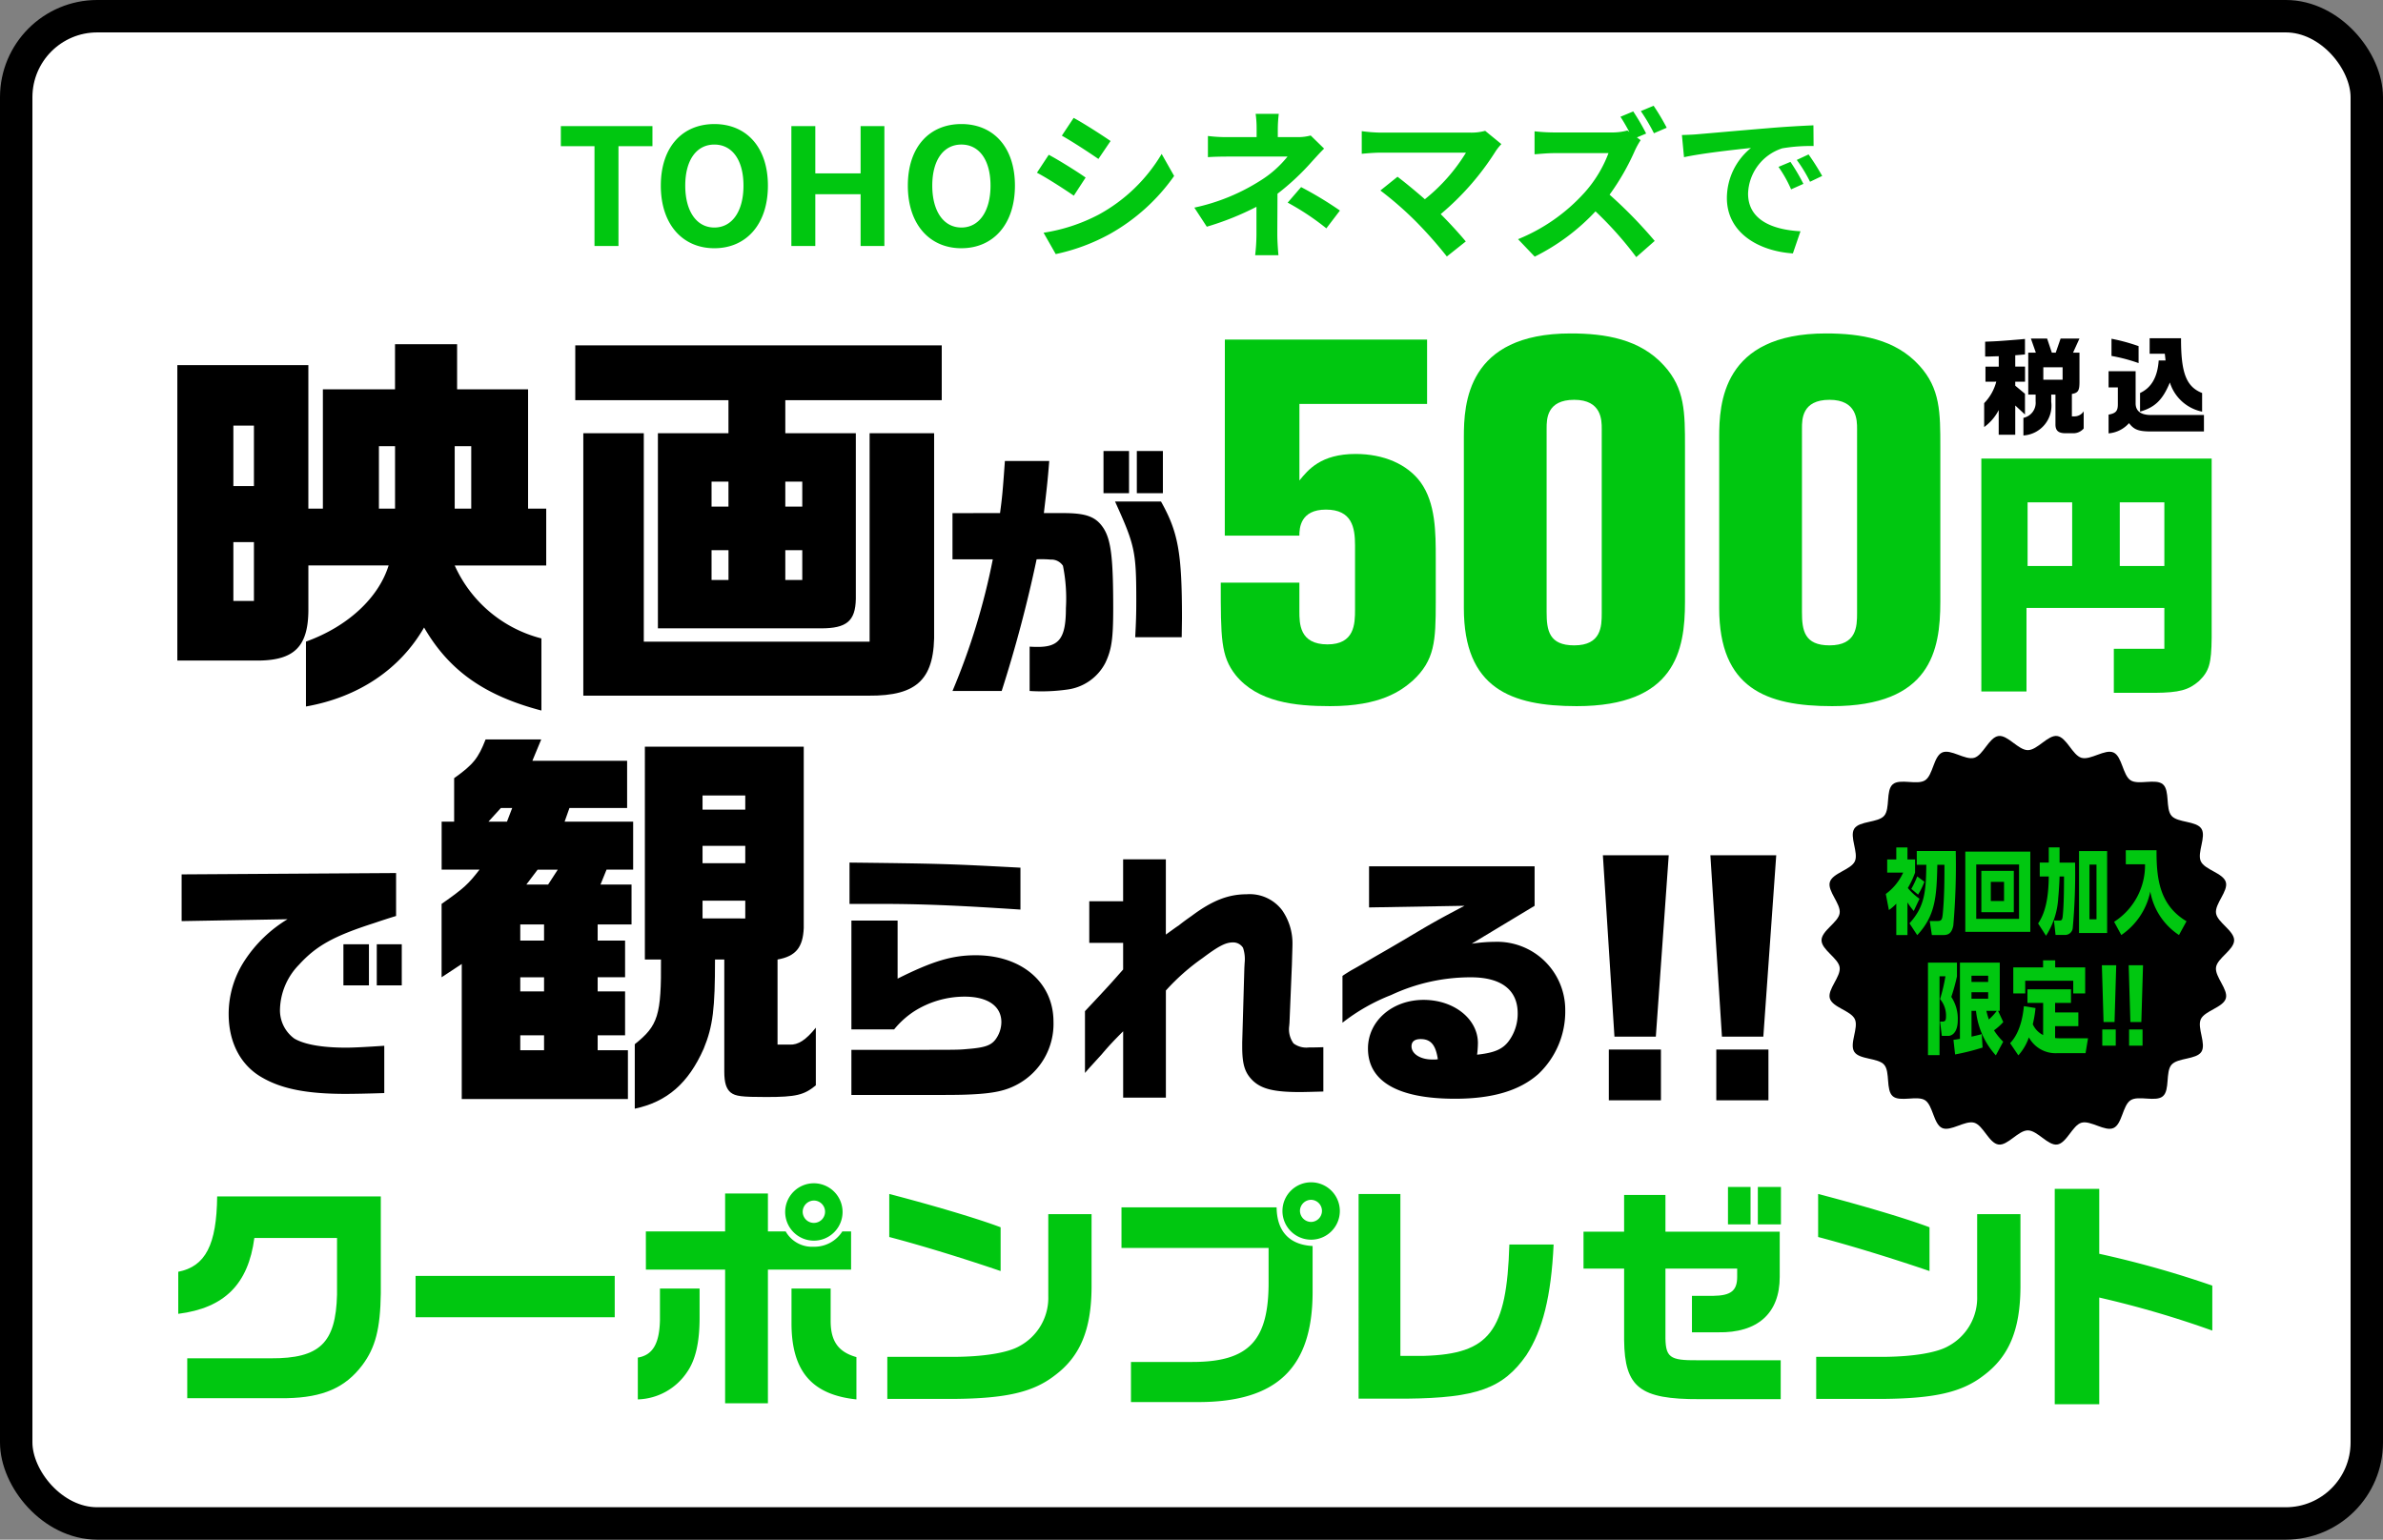
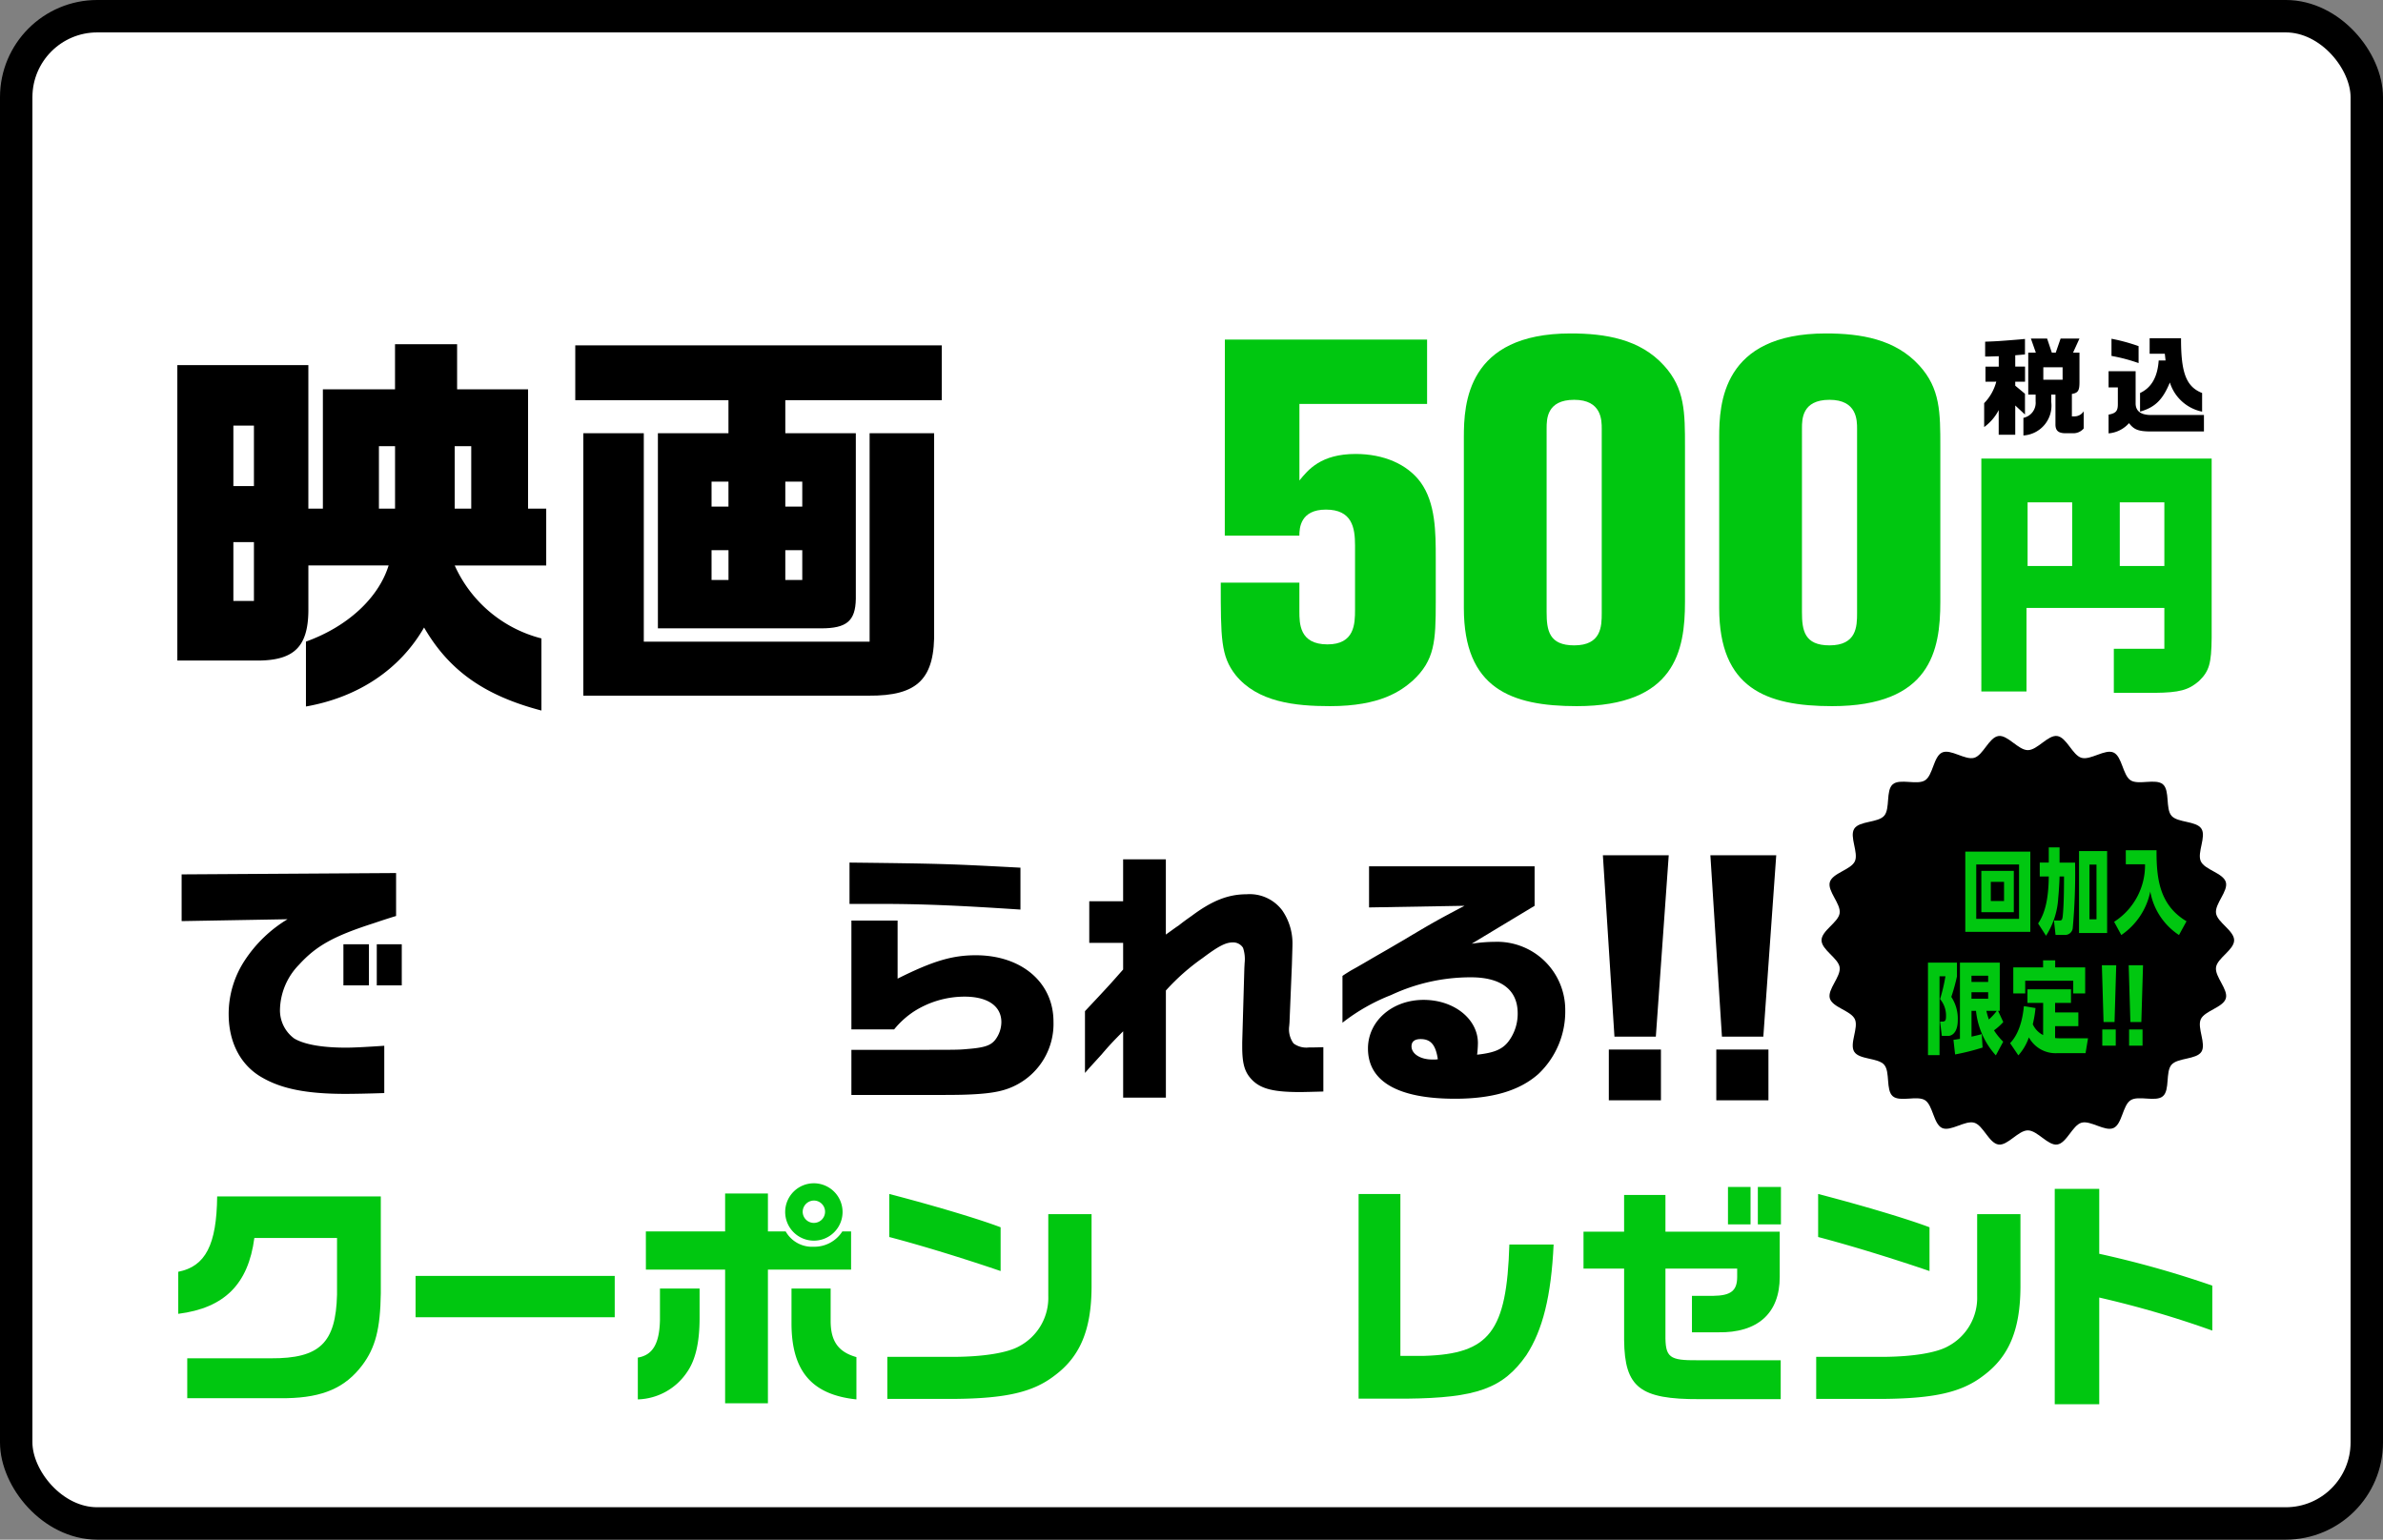
<svg xmlns="http://www.w3.org/2000/svg" width="294" height="190" viewBox="0 0 294 190">
  <rect x="0" y="0" width="294" height="190" fill="#808080" stroke="none" />
  <g id="グループ_9466" data-name="グループ 9466" transform="translate(-2034 318.844)">
    <g id="グループ_5489" data-name="グループ 5489" transform="translate(2036 -327)">
      <g id="グループ_458" data-name="グループ 458">
        <rect id="長方形_482" data-name="長方形 482" width="290" height="186" rx="10" transform="translate(0 10.155)" fill="#fff" stroke="#000" stroke-miterlimit="10" stroke-width="4" />
        <g id="グループ_454" data-name="グループ 454" transform="translate(19.992 154.057)">
          <path id="パス_2497" data-name="パス 2497" d="M760.205,749.989c3.359-.66,4.739-3.33,4.8-9.3h20.189v11.97c-.06,4.35-.66,6.69-2.28,8.85-2.1,2.789-4.859,3.989-9.3,4.079h-12.3v-4.92h10.321c6.029.03,8.01-1.89,8.159-7.859v-6.99h-10.2c-.75,5.7-3.691,8.64-9.39,9.36Z" transform="translate(-760.205 -738.949)" fill="#00c710" />
          <path id="パス_2498" data-name="パス 2498" d="M814.054,750.5v5.1h-24.57v-5.1Z" transform="translate(-760.205 -738.949)" fill="#00c710" />
          <path id="パス_2499" data-name="パス 2499" d="M824.524,752.059v3.629c0,3.031-.509,5.19-1.53,6.661a7.567,7.567,0,0,1-6.09,3.389v-5.16c1.83-.3,2.67-1.71,2.731-4.649v-3.87Zm-6.629-7.05h9.779v-4.68h5.28v4.68h2.19a3.73,3.73,0,0,0,3.45,1.89,4.076,4.076,0,0,0,3.54-1.89h1.08v4.71h-10.26v16.5h-5.28v-16.5H817.9Zm24.269-2.4a3.54,3.54,0,1,1-3.48-3.54A3.547,3.547,0,0,1,842.164,742.609Zm-1.471,9.45v3.99c0,2.489.931,3.84,3.18,4.47v5.219c-5.489-.57-7.979-3.479-8.009-9.3v-4.379Zm-3.449-9.45a1.38,1.38,0,1,0,1.35-1.41A1.4,1.4,0,0,0,837.244,742.609Z" transform="translate(-760.205 -738.949)" fill="#00c710" />
          <path id="パス_2500" data-name="パス 2500" d="M872.884,742.879v9.03c-.03,5.249-1.41,8.549-4.56,10.889-2.639,2.04-5.97,2.82-12.33,2.88h-8.309v-5.19h8.4c3.569-.03,6.479-.509,7.89-1.32a6.763,6.763,0,0,0,3.569-6.18V742.879Zm-24.959-2.489c5.34,1.38,11.069,3.089,13.739,4.109v5.4c-4.649-1.589-9.839-3.179-13.739-4.2Z" transform="translate(-760.205 -738.949)" fill="#00c710" />
-           <path id="パス_2501" data-name="パス 2501" d="M876.575,742.039h19.139c.03,2.97,1.59,4.62,4.44,4.77v5.85c-.06,9.179-4.41,13.379-14.009,13.409h-8.4v-4.95h7.56c7.019,0,9.479-2.639,9.419-10.05v-4.019H876.575Zm26.939.42a3.54,3.54,0,1,1-3.48-3.51A3.547,3.547,0,0,1,903.514,742.459Zm-4.92,0a1.39,1.39,0,0,0,1.349,1.38,1.365,1.365,0,1,0,0-2.73A1.384,1.384,0,0,0,898.594,742.459Z" transform="translate(-760.205 -738.949)" fill="#00c710" />
          <path id="パス_2502" data-name="パス 2502" d="M910.984,740.39v19.978H913.9c8.1-.239,10.2-3,10.529-13.739h5.46c-.3,6.39-1.351,10.559-3.361,13.649-2.879,4.111-6.119,5.281-14.789,5.37h-5.91V740.39Z" transform="translate(-760.205 -738.949)" fill="#00c710" />
          <path id="パス_2503" data-name="パス 2503" d="M938.585,745.039v-4.53h5.1v4.53h14.1v5.58c0,4.5-2.729,6.93-7.619,6.84h-3.21v-4.5h2.64c2.16-.03,2.939-.63,2.939-2.34V749.6h-8.849v8.13c-.03,2.849.45,3.209,4.02,3.179h10.2v4.8h-9.989c-7.38.03-9.269-1.439-9.33-7.289V749.6h-5.01v-4.56Zm15.6-5.519v4.619H951.4V739.52Zm.9,0h2.85v4.619h-2.85Z" transform="translate(-760.205 -738.949)" fill="#00c710" />
          <path id="パス_2504" data-name="パス 2504" d="M987.483,742.879v9.03c-.03,5.249-1.41,8.549-4.559,10.889-2.64,2.04-5.97,2.82-12.33,2.88h-8.31v-5.19h8.4c3.569-.03,6.479-.509,7.889-1.32a6.763,6.763,0,0,0,3.57-6.18V742.879Zm-24.959-2.489c5.34,1.38,11.07,3.089,13.74,4.109v5.4c-4.65-1.589-9.839-3.179-13.74-4.2Z" transform="translate(-760.205 -738.949)" fill="#00c710" />
          <path id="パス_2505" data-name="パス 2505" d="M997.205,739.759v8.01a124.1,124.1,0,0,1,13.949,3.93v5.549a122.517,122.517,0,0,0-13.949-4.079v13.169h-5.49V739.759Z" transform="translate(-760.205 -738.949)" fill="#00c710" />
        </g>
        <g id="グループ_455" data-name="グループ 455" transform="translate(19.878 49.304)">
          <g id="グループ_407" data-name="グループ 407" transform="translate(222.922 0.589)">
            <path id="パス_2506" data-name="パス 2506" d="M983.168,643.761V641.9h1.639v-1.286l-.508.013-.715.025h-.455V638.82c1.365-.051,1.495-.051,4.213-.272l.7-.066v1.912c-.6.052-.7.065-1.2.1v1.4h1.209v1.86h-1.209v.494l1.2,1v2.561l-1.2-1.118v3.614h-2.041v-3.042a5.99,5.99,0,0,1-1.794,2.093v-2.951a5.929,5.929,0,0,0,1.494-2.652Zm4.681,4.459a1.9,1.9,0,0,0,1.507-2.028v-.845h-.91v-5.174h.937l-.612-1.742h2l.585,1.742h.482l.6-1.742h2.328l-.793,1.742h.793v3.614c0,1.079-.169,1.352-.936,1.482v2.769h.324a1.358,1.358,0,0,0,1.131-.624v2.119a1.673,1.673,0,0,1-1.351.585h-.975c-.832-.026-1.171-.35-1.157-1.144v-3.627h-.521v.884a3.688,3.688,0,0,1-3.431,4.161Zm4.836-4.706v-1.535h-2.379v1.535Z" transform="translate(-983.013 -638.392)" />
            <path id="パス_2507" data-name="パス 2507" d="M1001.693,642.461v3.991c.013.975.7,1.444,2.029,1.417h6.4V649.9h-6.293c-1.742.013-2.3-.182-2.951-1.027a3.778,3.778,0,0,1-2.521,1.261v-2.314c.922-.169,1.157-.455,1.143-1.365v-1.989h-1.143v-2Zm.365-1a21.049,21.049,0,0,0-3.342-.884v-2.119a23.056,23.056,0,0,1,3.342.91Zm.181,3.692c1.4-.65,2.158-1.964,2.3-4.017h.846l-.091-.832h-1.872v-1.911h3.874c-.014,4.277.637,5.98,2.6,6.76v2.3a5.27,5.27,0,0,1-3.977-3.6c-.885,2.145-1.833,3.068-3.68,3.6Z" transform="translate(-983.013 -638.392)" />
          </g>
          <g id="グループ_408" data-name="グループ 408">
            <path id="パス_2508" data-name="パス 2508" d="M776.257,641.713v17.709h1.791V644.7h8.9v-5.571h7.66V644.7h8.755v14.724h2.239v7.014H794.314a16.09,16.09,0,0,0,10.695,9v8.9c-7.014-1.841-11.391-4.925-14.476-10.247-2.984,5.173-8.107,8.605-14.574,9.749v-8.009c5.123-1.84,8.954-5.372,10.2-9.4h-9.9v5.621c-.05,4.378-1.74,6.069-6.118,6.119H760.091V641.713Zm-6.715,14.924v-7.462h-2.537v7.462Zm0,14.176v-7.262h-2.537v7.262Zm17.41-11.391v-7.71h-1.989v7.71Zm9.4,0v-7.71h-2.04v7.71Z" transform="translate(-760.091 -637.803)" />
            <path id="パス_2509" data-name="パス 2509" d="M854.4,639.275v6.766H835.1v4.079H843.8v20.444c-.05,2.737-1.145,3.631-4.279,3.631H819.381V650.12h8.705v-4.079h-18.9v-6.766ZM810.178,650.12h7.462v25.717H845.5V650.12h7.959v24.225c.149,6.069-1.99,8.208-8.108,8.158H810.178Zm17.908,9.053v-3.084H826v3.084ZM826,668.227h2.09v-3.681H826Zm11.192-9.054v-3.084H835.1v3.084Zm0,9.054v-3.681H835.1v3.681Z" transform="translate(-760.091 -637.803)" />
-             <path id="パス_2510" data-name="パス 2510" d="M861.591,659.973c.264-1.957.331-2.654.6-6.433h5.471c-.2,2.52-.3,3.349-.663,6.433h2.421c2.852,0,4.045.464,4.974,1.923.895,1.458,1.16,3.647,1.16,9.814,0,3.813-.2,5.106-.962,6.73a6.185,6.185,0,0,1-4.542,3.284,22.66,22.66,0,0,1-4.808.2v-5.472c.464.033.829.033,1.028.033,2.652,0,3.448-1.127,3.448-4.774a20.424,20.424,0,0,0-.364-5.239,1.723,1.723,0,0,0-1.526-.763,12.977,12.977,0,0,0-1.724-.033,164.563,164.563,0,0,1-4.31,16.248h-6.068a83.2,83.2,0,0,0,4.973-16.248h-4.973v-5.7Zm15.915-7.66v5.206h-3.15v-5.206Zm3.946,6.234c2.122,3.779,2.586,6.333,2.586,14.423l-.033,2.321h-5.736c.1-1.89.132-2.852.132-4.477,0-6.1-.166-6.863-2.619-12.267Zm.232-6.234v5.206h-3.216v-5.206Z" transform="translate(-760.091 -637.803)" />
            <path id="パス_2511" data-name="パス 2511" d="M889.329,638.559h24.949V646.5H898.527v9.451c1.072-1.323,2.647-3.276,6.931-3.276,3.466,0,6.363,1.26,8,3.465,1.89,2.583,1.89,6.237,1.89,9.451v5.354c0,4.852-.126,7.183-2.835,9.7-1.45,1.259-3.97,3.15-10.207,3.15-4.347,0-8.947-.5-11.656-3.844-1.827-2.331-1.827-4.536-1.827-11.4h9.7v3.528c0,1.512,0,4.095,3.466,4.095,3.339,0,3.4-2.52,3.4-4.284v-7.939c0-2.2-.378-4.41-3.592-4.41-3.15,0-3.277,2.269-3.277,3.213h-9.2Z" transform="translate(-760.091 -637.803)" fill="#00c710" />
            <path id="パス_2512" data-name="パス 2512" d="M918.815,650.593c0-4.1.378-12.79,13.168-12.79,4.285,0,8.569.693,11.53,3.969,2.583,2.835,2.583,5.8,2.583,10.018v19.152c0,5.986-1.2,12.854-13.357,12.854-8.128,0-13.924-2.205-13.924-12.1Zm17.011-1.008c0-1.071,0-3.592-3.4-3.592s-3.4,2.4-3.4,3.528V672.2c0,2.268.315,4.095,3.4,4.095,3.34,0,3.4-2.331,3.4-3.969Z" transform="translate(-760.091 -637.803)" fill="#00c710" />
            <path id="パス_2513" data-name="パス 2513" d="M950.317,650.593c0-4.1.378-12.79,13.168-12.79,4.285,0,8.569.693,11.53,3.969,2.583,2.835,2.583,5.8,2.583,10.018v19.152c0,5.986-1.2,12.854-13.357,12.854-8.128,0-13.924-2.205-13.924-12.1Zm17.011-1.008c0-1.071,0-3.592-3.4-3.592s-3.4,2.4-3.4,3.528V672.2c0,2.268.315,4.095,3.4,4.095,3.34,0,3.4-2.331,3.4-3.969Z" transform="translate(-760.091 -637.803)" fill="#00c710" />
            <path id="パス_2514" data-name="パス 2514" d="M1011.074,653.241v22.116c-.033,3.183-.3,4.112-1.558,5.338-1.293,1.128-2.454,1.426-5.438,1.459h-5.073v-5.437h6.233v-5.04H988.229v10.311h-5.571V653.241ZM993.865,666.5v-7.858h-5.5V666.5Zm11.373,0v-7.858h-5.5V666.5Z" transform="translate(-760.091 -637.803)" fill="#00c710" />
            <path id="パス_2515" data-name="パス 2515" d="M760.621,704.557l26.459-.166v5.3c-.994.3-1.89.6-2.785.9-4.941,1.592-7.063,2.785-9.185,5.106a8.171,8.171,0,0,0-2.354,5.5,4.318,4.318,0,0,0,1.758,3.614c1.226.73,3.415,1.128,6.4,1.128.995,0,2.752-.1,4.708-.232v5.836c-1.989.066-3.746.1-4.808.1-4.674,0-7.792-.6-10.212-1.99-2.686-1.492-4.178-4.343-4.178-7.858a12.03,12.03,0,0,1,1.99-6.631,16.5,16.5,0,0,1,5.272-5.073l-13.064.232Zm19.96,8.621h3.15v5.072h-3.15Zm7.2,0v5.072h-3.083v-5.072Z" transform="translate(-760.091 -637.803)" />
-             <path id="パス_2516" data-name="パス 2516" d="M792.7,703.973v-5.92h1.542v-5.372c2.389-1.692,2.985-2.488,3.881-4.776h6.864l-1.094,2.636h11.69v5.82h-7.113l-.6,1.692h8.457v5.92h-3.283l-.746,1.84h3.83v4.924h-4.179v1.991h3.383v4.526h-3.383v1.741h3.383v5.422h-3.383v1.841h3.732v6.018h-20.5V715.612l-2.487,1.642V708.2c2.836-1.989,3.283-2.437,4.677-4.227Zm8.059-5.92.647-1.692h-1.393l-1.542,1.692Zm4.577,14.675v-1.991H802.4v1.991Zm0,6.267v-1.741H802.4v1.741Zm0,7.263v-1.841H802.4v1.841Zm.5-20.445,1.193-1.84h-2.486l-1.394,1.84Zm11.938,9.252V688.8h19.6v22.385c-.1,2.386-.994,3.481-3.233,3.879v10.5h1.492c1.045.049,1.99-.547,3.233-2.089v7.113c-1.442,1.194-2.436,1.442-6.118,1.442-3.084,0-3.78-.1-4.377-.547-.548-.447-.8-1.193-.8-2.586V715.065h-1.144c0,6.019-.249,8.207-1.393,10.994-1.89,4.277-4.526,6.566-8.507,7.412v-7.959c2.886-2.289,3.283-3.582,3.234-10.447Zm12.386-18.5v-1.742h-5.272v1.742Zm0,6.616v-2.14h-5.272v2.14Zm0,6.814V707.8h-5.272v2.188Z" transform="translate(-760.091 -637.803)" />
            <path id="パス_2517" data-name="パス 2517" d="M864.11,708.9c-8.024-.531-12.3-.7-17.474-.7h-3.615V703.1c11.573.132,12.3.166,21.089.63Zm-20.856,17.308h7.361c5.836,0,5.836,0,6.93-.1,2.122-.165,2.885-.43,3.448-1.127a3.656,3.656,0,0,0,.763-2.188c0-1.989-1.692-3.15-4.543-3.15a11.629,11.629,0,0,0-6.234,1.824,10.7,10.7,0,0,0-2.453,2.221h-5.272V710.26h5.7v7.162c4.377-2.189,6.765-2.885,9.648-2.885,5.637,0,9.583,3.349,9.583,8.19a8.487,8.487,0,0,1-4.41,7.725c-1.459.8-2.951,1.128-5.8,1.26-1.393.066-2.454.066-7.328.066h-7.394Z" transform="translate(-760.091 -637.803)" />
            <path id="パス_2518" data-name="パス 2518" d="M876.778,713.012H872.6v-5.14h4.177V702.7h5.272v9.284c.7-.5,1.227-.894,1.592-1.127.53-.43,1.094-.829,1.658-1.226,2.453-1.824,4.442-2.62,6.7-2.62a5.026,5.026,0,0,1,4.41,1.99,7.154,7.154,0,0,1,1.26,4.244c0,.232-.033,1.16-.066,2.387l-.3,7.228-.033.4a2.959,2.959,0,0,0,.53,2.155,2.635,2.635,0,0,0,1.889.5c.332,0,.83,0,1.791-.033v5.471c-1.161.033-2.487.066-2.884.066-3.151,0-4.708-.365-5.8-1.393-.994-.961-1.326-1.989-1.326-4.21v-.531l.265-9.184.034-.631a4.354,4.354,0,0,0-.2-1.857,1.441,1.441,0,0,0-1.226-.663c-.9,0-1.758.431-3.747,1.923a26.757,26.757,0,0,0-4.543,4.013V732.11h-5.272v-8.19c-1.161,1.161-1.757,1.791-2.652,2.851L872.8,728.23c-.067.067-.3.333-.73.83v-7.626c3.151-3.349,3.184-3.415,4.709-5.14Z" transform="translate(-760.091 -637.803)" />
            <path id="パス_2519" data-name="パス 2519" d="M907.118,708.635v-5.073h20.425v4.874l-7.759,4.675a20.182,20.182,0,0,1,2.885-.232,8.4,8.4,0,0,1,8.654,8.422,10.608,10.608,0,0,1-3.316,7.891c-2.32,2.056-5.67,3.051-10.278,3.051-7.03,0-10.744-2.122-10.744-6.2,0-3.382,2.985-6,6.864-6,3.747,0,6.7,2.355,6.7,5.338a12.746,12.746,0,0,1-.1,1.426c2.122-.232,3.151-.663,3.913-1.691a5.671,5.671,0,0,0,1.094-3.415c0-2.885-2.022-4.443-5.769-4.443a23.093,23.093,0,0,0-9.848,2.188,23.673,23.673,0,0,0-6,3.415V717.09c.265-.2,1.027-.663,1.094-.7,1.094-.6,2.188-1.26,3.282-1.89.763-.432,1.957-1.128,3.25-1.891,3.515-2.089,3.912-2.32,7.427-4.177Zm8.488,18.734c-.265-1.758-.862-2.487-2.122-2.487-.729,0-1.127.3-1.127.895,0,.928,1.094,1.625,2.553,1.625h.431Z" transform="translate(-760.091 -637.803)" />
            <path id="パス_2520" data-name="パス 2520" d="M944.091,702.2,942.5,724.584h-5.106L935.967,702.2Zm-.962,23.973v6.266H936.7v-6.266Z" transform="translate(-760.091 -637.803)" />
            <path id="パス_2521" data-name="パス 2521" d="M957.354,702.2l-1.592,22.382h-5.107L949.229,702.2Zm-.962,23.973v6.266h-6.433v-6.266Z" transform="translate(-760.091 -637.803)" />
          </g>
        </g>
        <g id="グループ_456" data-name="グループ 456" transform="translate(222.721 98.974)">
          <g id="グループ_412" data-name="グループ 412">
            <g id="グループ_411" data-name="グループ 411">
              <path id="パス_2522" data-name="パス 2522" d="M1013.848,712.089c0,1.182-2.074,2.2-2.236,3.341-.166,1.165,1.535,2.727,1.211,3.834-.33,1.125-2.608,1.52-3.089,2.572s.7,3.044.075,4.019-2.928.718-3.69,1.6-.177,3.115-1.057,3.878-3.008-.135-3.989.5-1.04,2.939-2.1,3.425-2.841-.979-3.967-.649c-1.106.325-1.823,2.522-2.988,2.689-1.137.162-2.441-1.745-3.623-1.745s-2.485,1.907-3.623,1.745c-1.165-.167-1.882-2.365-2.988-2.689-1.126-.33-2.916,1.13-3.968.649s-1.129-2.8-2.1-3.425-3.111.264-3.989-.5-.294-3-1.057-3.878-3.057-.615-3.689-1.6.561-2.955.075-4.019-2.759-1.446-3.089-2.572c-.324-1.106,1.377-2.668,1.211-3.833-.162-1.137-2.236-2.159-2.236-3.341s2.074-2.2,2.236-3.34c.166-1.166-1.535-2.727-1.211-3.834.33-1.126,2.608-1.52,3.089-2.573s-.7-3.043-.075-4.019,2.929-.717,3.69-1.595.177-3.115,1.057-3.878,3.008.134,3.989-.5,1.041-2.939,2.1-3.426,2.841.979,3.967.649c1.106-.324,1.823-2.522,2.988-2.688,1.138-.162,2.441,1.744,3.623,1.744s2.486-1.906,3.623-1.744c1.165.166,1.882,2.364,2.989,2.689,1.125.33,2.915-1.13,3.967-.649s1.129,2.8,2.1,3.425,3.111-.264,3.989.5.294,3,1.057,3.879,3.058.614,3.689,1.595-.561,2.956-.075,4.019,2.759,1.447,3.089,2.573c.325,1.106-1.377,2.667-1.211,3.833C1011.774,709.886,1013.848,710.907,1013.848,712.089Z" transform="translate(-962.934 -686.878)" />
            </g>
          </g>
          <g id="グループ_413" data-name="グループ 413" transform="translate(7.937 13.75)">
-             <path id="パス_2523" data-name="パス 2523" d="M974.32,708.48a8.4,8.4,0,0,1-.777-1.061v4.029h-1.377v-3.869a5.875,5.875,0,0,1-.912.787l-.383-1.986a6.775,6.775,0,0,0,2.145-2.636h-1.973v-1.621h1.123V700.64h1.377v1.483h.941v1.621a11.206,11.206,0,0,1-.894,1.9,7.159,7.159,0,0,0,1.441,1.325Zm5.182-7.407a85.15,85.15,0,0,1-.3,9.2c-.236,1.176-.83,1.176-1.377,1.176h-1.269l-.264-1.735h.977c.492,0,.564-.194.638-.947.2-2.1.2-4.371.2-5.993h-.875c-.091,3.835-.2,6.255-2.482,8.686L973.791,710c1.824-2,2.043-3.755,2.08-7.225h-1.178v-1.7Zm-3.869,3.8a9.2,9.2,0,0,1-.776,1.586l-.839-.707a10.851,10.851,0,0,0,.73-1.541Z" transform="translate(-970.871 -700.628)" fill="#00c710" />
            <path id="パス_2524" data-name="パス 2524" d="M988.7,701.152v9.9h-8.021v-9.9Zm-6.67,1.587v6.711h5.283v-6.711Zm4.635.788v5.1h-4.006v-5.1Zm-2.838,1.358v2.363h1.633v-2.363Z" transform="translate(-970.871 -700.628)" fill="#00c710" />
            <path id="パス_2525" data-name="パス 2525" d="M990.977,700.628h1.332v1.883h1.916a74.458,74.458,0,0,1-.291,8.1.944.944,0,0,1-.977.823h-1.141l-.2-1.781h.731c.31,0,.328-.24.383-.856.082-.947.128-2.306.128-4.577h-.548c0,.3-.073,1.757-.164,2.648a9.62,9.62,0,0,1-1.506,4.668l-.977-1.518c.859-1.255,1.287-3.036,1.315-5.8h-1.114v-1.712h1.114Zm7.2.456V711.2h-3.467V701.084Zm-1.313,1.667H996v6.757h.867Z" transform="translate(-970.871 -700.628)" fill="#00c710" />
            <path id="パス_2526" data-name="パス 2526" d="M1000.479,700.981h3.794c-.017,3.55.385,6.791,3.7,8.766l-.93,1.7a8.13,8.13,0,0,1-3.541-5.364,8.555,8.555,0,0,1-3.576,5.364l-.885-1.633a8.283,8.283,0,0,0,3.813-7.1h-2.371Z" transform="translate(-970.871 -700.628)" fill="#00c710" />
            <path id="パス_2527" data-name="パス 2527" d="M976.074,714.851h3.578v1.7a23.122,23.122,0,0,1-.7,2.53,4.867,4.867,0,0,1,.8,2.839c0,1.914-1.049,1.975-1.156,1.975h-.811l-.219-1.765h.278c.355,0,.455-.16.455-.617a3.142,3.142,0,0,0-.733-2.161,21.406,21.406,0,0,0,.663-2.814H977.5v9.728h-1.424Zm3.145,9.53c.207-.025.365-.05.8-.124v-9.406h4.914v5.95h-.209l.642,1.383a7.185,7.185,0,0,1-1.146,1.024,7.9,7.9,0,0,0,1.136,1.4l-.908,1.691A9.615,9.615,0,0,1,982,720.8h-.553v3.184c.75-.16.989-.234,1.266-.308l.1,1.654a27.674,27.674,0,0,1-3.391.852Zm2.224-7.913v.765H983.5v-.765Zm0,2.037v.8H983.5v-.8Zm1.838,2.3a9.166,9.166,0,0,0,.307,1.061,7.324,7.324,0,0,0,.978-1.061Z" transform="translate(-970.871 -700.628)" fill="#00c710" />
            <path id="パス_2528" data-name="パス 2528" d="M990.285,719.825h-1.937v-1.679h5.369v1.679H991.76V721h2.867v1.691H991.76v1.469a5.215,5.215,0,0,0,.533.026h3.529l-.306,1.838h-3.491a3.741,3.741,0,0,1-3.5-1.95,6.446,6.446,0,0,1-1.3,2.222l-1.017-1.506c.365-.4,1.414-1.543,1.7-4.567l1.434.234a14.413,14.413,0,0,1-.336,2,2.758,2.758,0,0,0,1.275,1.333Zm1.485-5.258v.876h3.7v3.21h-1.473v-1.568H988.07v1.568H986.6v-3.21h3.677v-.876Z" transform="translate(-970.871 -700.628)" fill="#00c710" />
            <path id="パス_2529" data-name="パス 2529" d="M999.3,715.172l-.207,7.012h-1.356l-.207-7.012Zm-1.721,7.925h1.662v2h-1.662Z" transform="translate(-970.871 -700.628)" fill="#00c710" />
            <path id="パス_2530" data-name="パス 2530" d="M1002.607,715.172l-.209,7.012h-1.353l-.207-7.012Zm-1.72,7.925h1.66v2h-1.66Z" transform="translate(-970.871 -700.628)" fill="#00c710" />
          </g>
        </g>
      </g>
    </g>
-     <path id="パス_24445" data-name="パス 24445" d="M4.541,6.033H7.5V-6.281h4.191V-8.756H.39v2.475H4.541Zm14.789.279c3.912,0,6.606-2.934,6.606-7.724s-2.694-7.6-6.606-7.6-6.606,2.794-6.606,7.6C12.724,3.378,15.418,6.312,19.33,6.312Zm0-2.555c-2.2,0-3.592-2.016-3.592-5.169,0-3.173,1.4-5.069,3.592-5.069s3.592,1.9,3.592,5.069C22.923,1.742,21.526,3.757,19.33,3.757Zm9.5,2.275h2.954V-.354h5.588V6.033h2.934V-8.756H37.372v5.828H31.784V-8.756H28.83Zm20.976.279c3.912,0,6.606-2.934,6.606-7.724s-2.694-7.6-6.606-7.6S43.2-6.222,43.2-1.412C43.2,3.378,45.894,6.312,49.806,6.312Zm0-2.555c-2.2,0-3.592-2.016-3.592-5.169,0-3.173,1.4-5.069,3.592-5.069S53.4-4.585,53.4-1.412C53.4,1.742,52,3.757,49.806,3.757ZM63.657-9.774,62.2-7.579c1.317.738,3.393,2.1,4.511,2.874l1.5-2.215C67.17-7.639,64.974-9.056,63.657-9.774ZM59.945,4.4l1.5,2.634a24.285,24.285,0,0,0,6.666-2.475,24.1,24.1,0,0,0,7.943-7.165L74.514-5.324a20.345,20.345,0,0,1-7.764,7.484A21.626,21.626,0,0,1,59.945,4.4Zm.639-9.62L59.127-3.008c1.337.7,3.413,2.056,4.55,2.834L65.134-2.41C64.116-3.128,61.921-4.505,60.583-5.224Zm28.38-5.049H86.11a12.893,12.893,0,0,1,.12,1.836V-7.4H82.777a18.775,18.775,0,0,1-2.555-.14v2.615C80.841-4.984,82.1-5,82.817-5h7.225A13.193,13.193,0,0,1,86.689-2.03,24.787,24.787,0,0,1,78.546,1.3l1.537,2.355A35.043,35.043,0,0,0,86.21,1.2V4.616a22.99,22.99,0,0,1-.16,2.555h2.874c-.06-.619-.14-1.756-.14-2.555,0-1.257.02-3.433.02-5.029A30.117,30.117,0,0,0,93-4.326c.439-.479,1.038-1.158,1.557-1.657L92.9-7.6a5.982,5.982,0,0,1-1.657.2H88.844V-8.437A16.357,16.357,0,0,1,88.964-10.273Zm5.868,14.13,1.676-2.2a44.988,44.988,0,0,0-4.79-2.894L90.062.684A31.39,31.39,0,0,1,94.832,3.857Zm21.595-10.4-2-1.637a6.447,6.447,0,0,1-1.856.22H101.5a19.164,19.164,0,0,1-2.3-.18v2.794c.419-.04,1.5-.14,2.3-.14h10.558A22.15,22.15,0,0,1,106.986.265c-1.257-1.1-2.575-2.175-3.373-2.774L101.5-.813a42.455,42.455,0,0,1,4.391,3.832A52,52,0,0,1,109.7,7.33l2.335-1.856c-.778-.938-1.956-2.235-3.094-3.373a33.251,33.251,0,0,0,6.806-7.8A6.956,6.956,0,0,1,116.426-6.541Zm16.266-4.032-1.577.659c.359.539.758,1.237,1.1,1.876l-.24-.18a7.289,7.289,0,0,1-2.056.239h-7.045a22.3,22.3,0,0,1-2.355-.14v2.834c.419-.02,1.517-.14,2.355-.14h6.766a15.464,15.464,0,0,1-2.974,4.89,22.373,22.373,0,0,1-8.183,5.728l2.056,2.155a26.22,26.22,0,0,0,7.5-5.588,44.124,44.124,0,0,1,5.029,5.648l2.275-2a56.107,56.107,0,0,0-5.568-5.708,29.235,29.235,0,0,0,3.133-5.469,9.822,9.822,0,0,1,.7-1.257l-.459-.339,1.138-.479A26.741,26.741,0,0,0,132.692-10.572Zm2.515-.7-1.577.659a23.427,23.427,0,0,1,1.617,2.734l1.577-.679A26.892,26.892,0,0,0,135.207-11.271ZM138.7-7.659l.259,2.734c2.315-.5,6.387-.938,8.263-1.138A7.985,7.985,0,0,0,144.248.105c0,4.331,3.952,6.566,8.143,6.846l.938-2.734c-3.393-.18-6.466-1.357-6.466-4.65a6.065,6.065,0,0,1,4.231-5.588,20.733,20.733,0,0,1,3.852-.279l-.02-2.555c-1.417.06-3.592.18-5.648.359-3.652.3-6.945.6-8.622.738C140.276-7.718,139.5-7.679,138.7-7.659Zm13.392,3.313-1.477.619a15.4,15.4,0,0,1,1.557,2.774l1.517-.679A24.774,24.774,0,0,0,152.091-4.346Zm2.235-.918-1.457.679a17.555,17.555,0,0,1,1.637,2.694l1.5-.718A29.856,29.856,0,0,0,154.326-5.264Z" transform="translate(2102.804 -294.523)" fill="#00c710" />
  </g>
</svg>